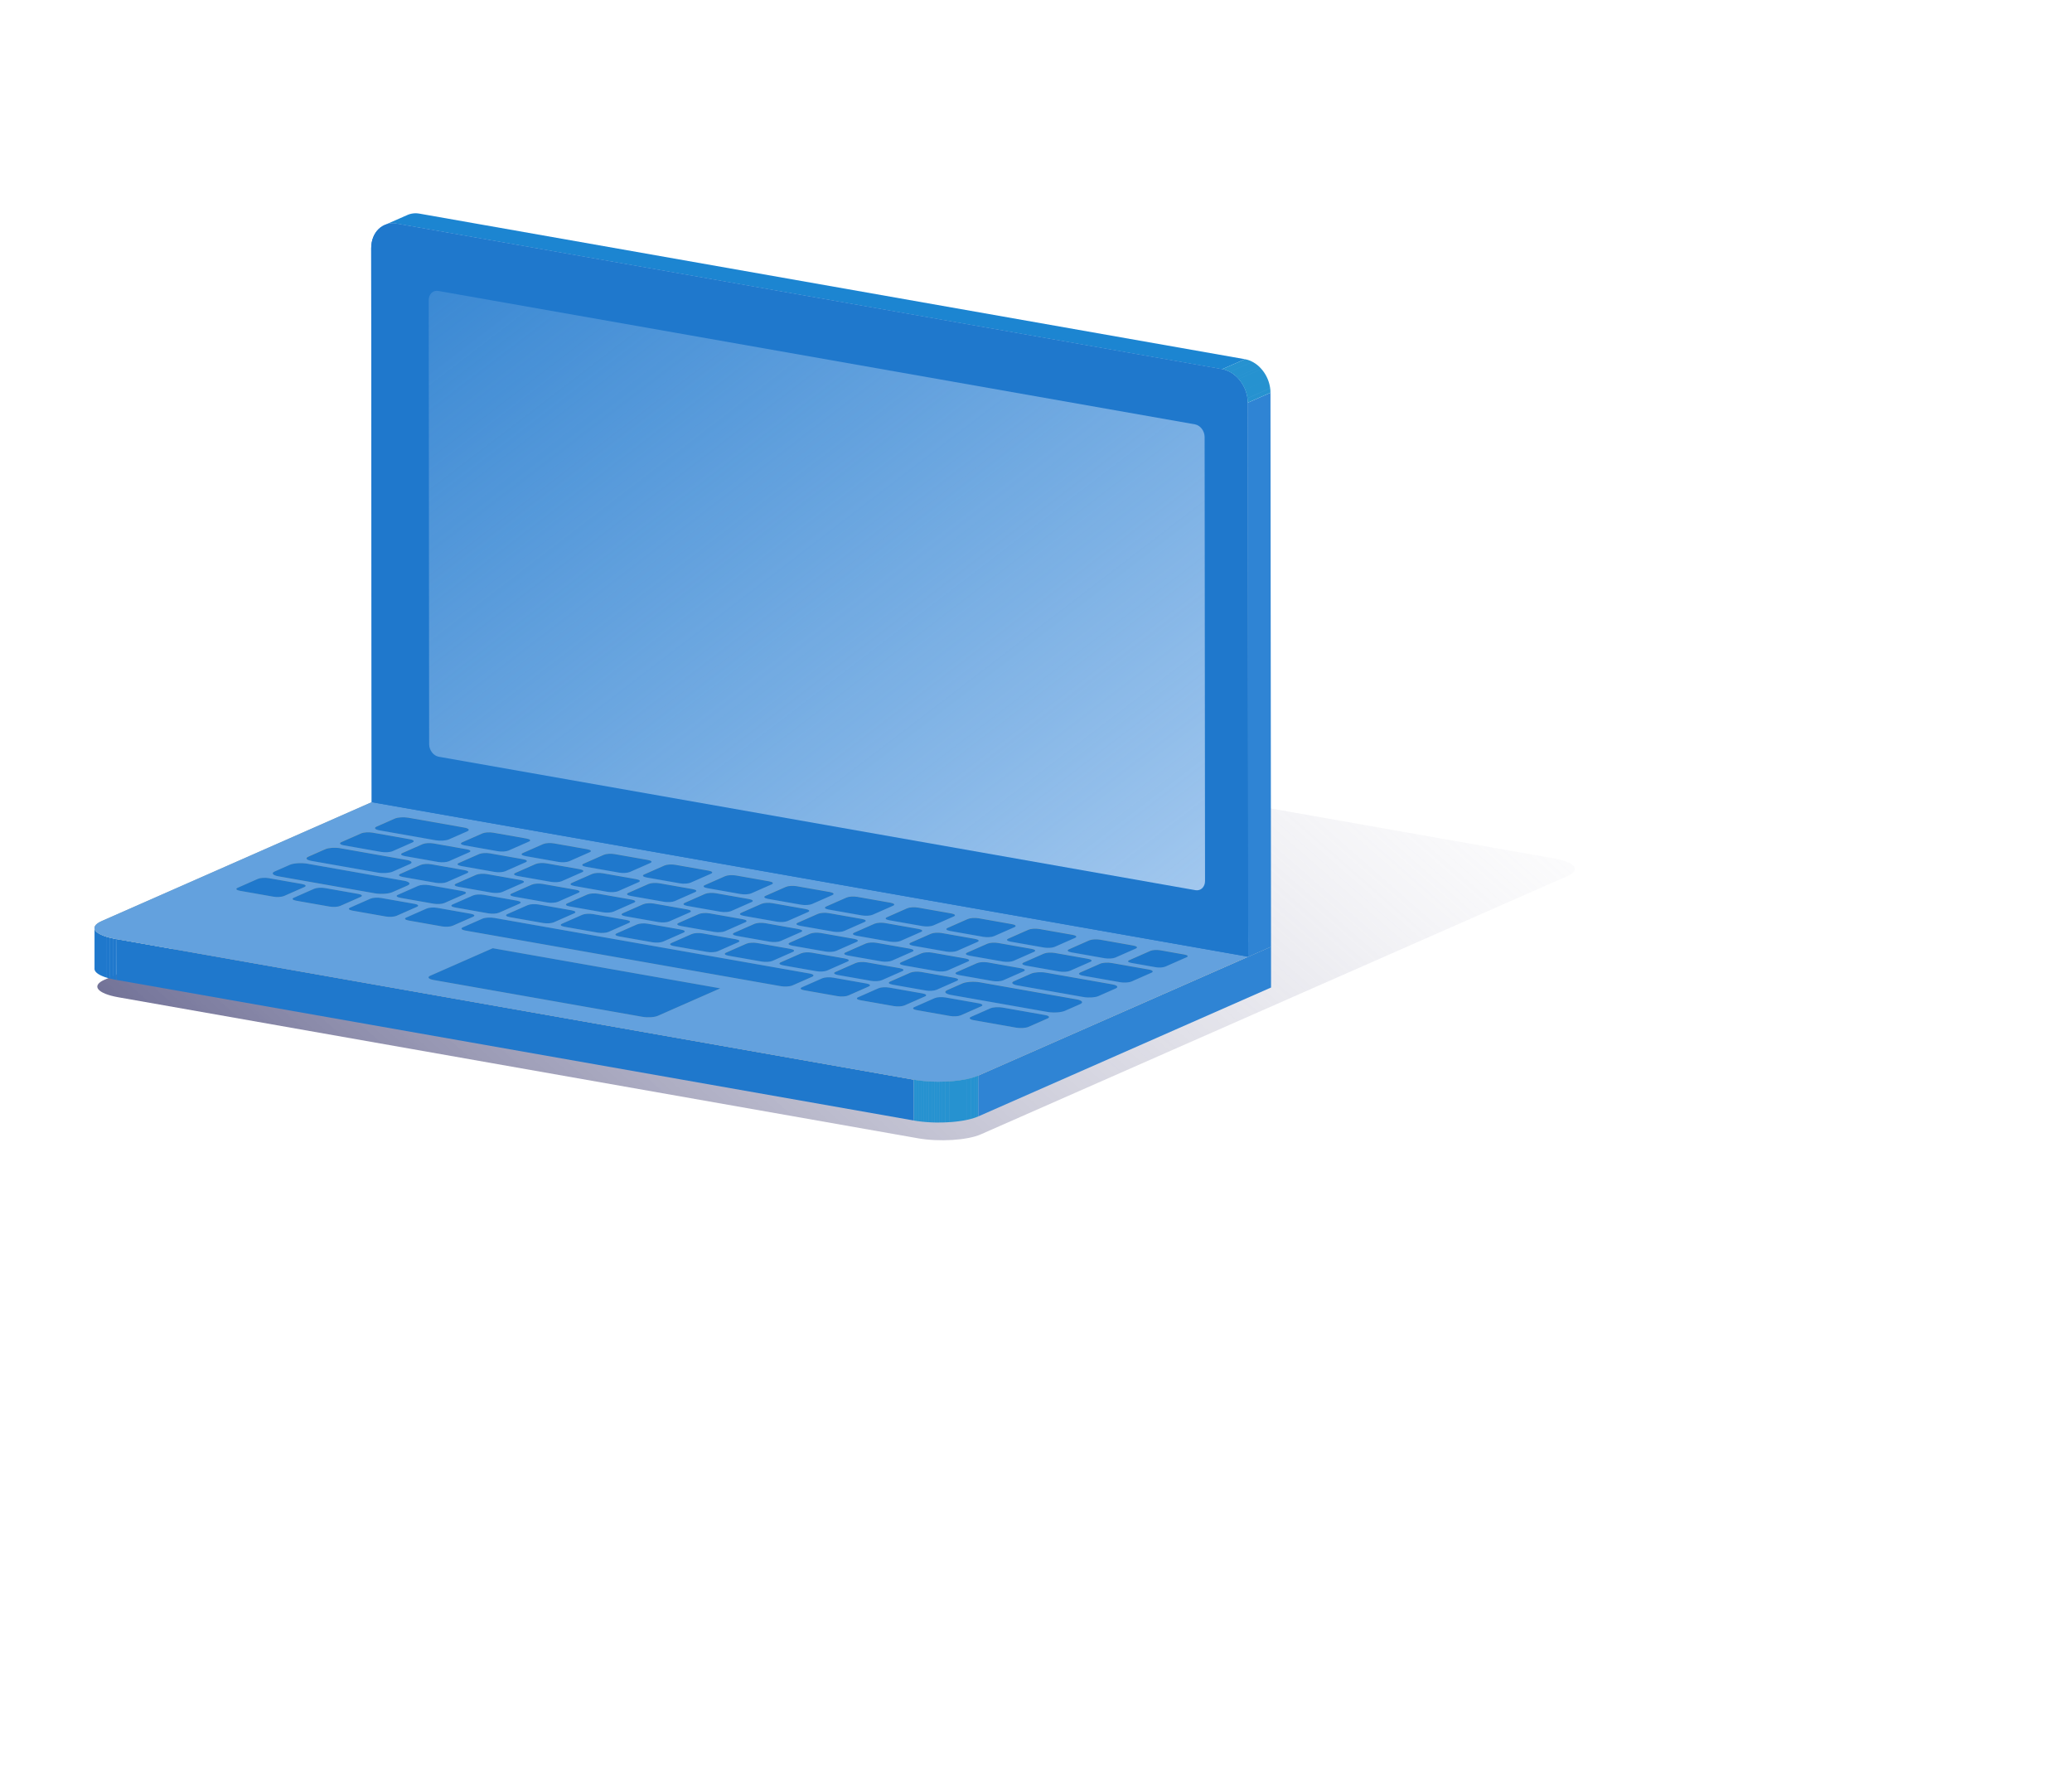
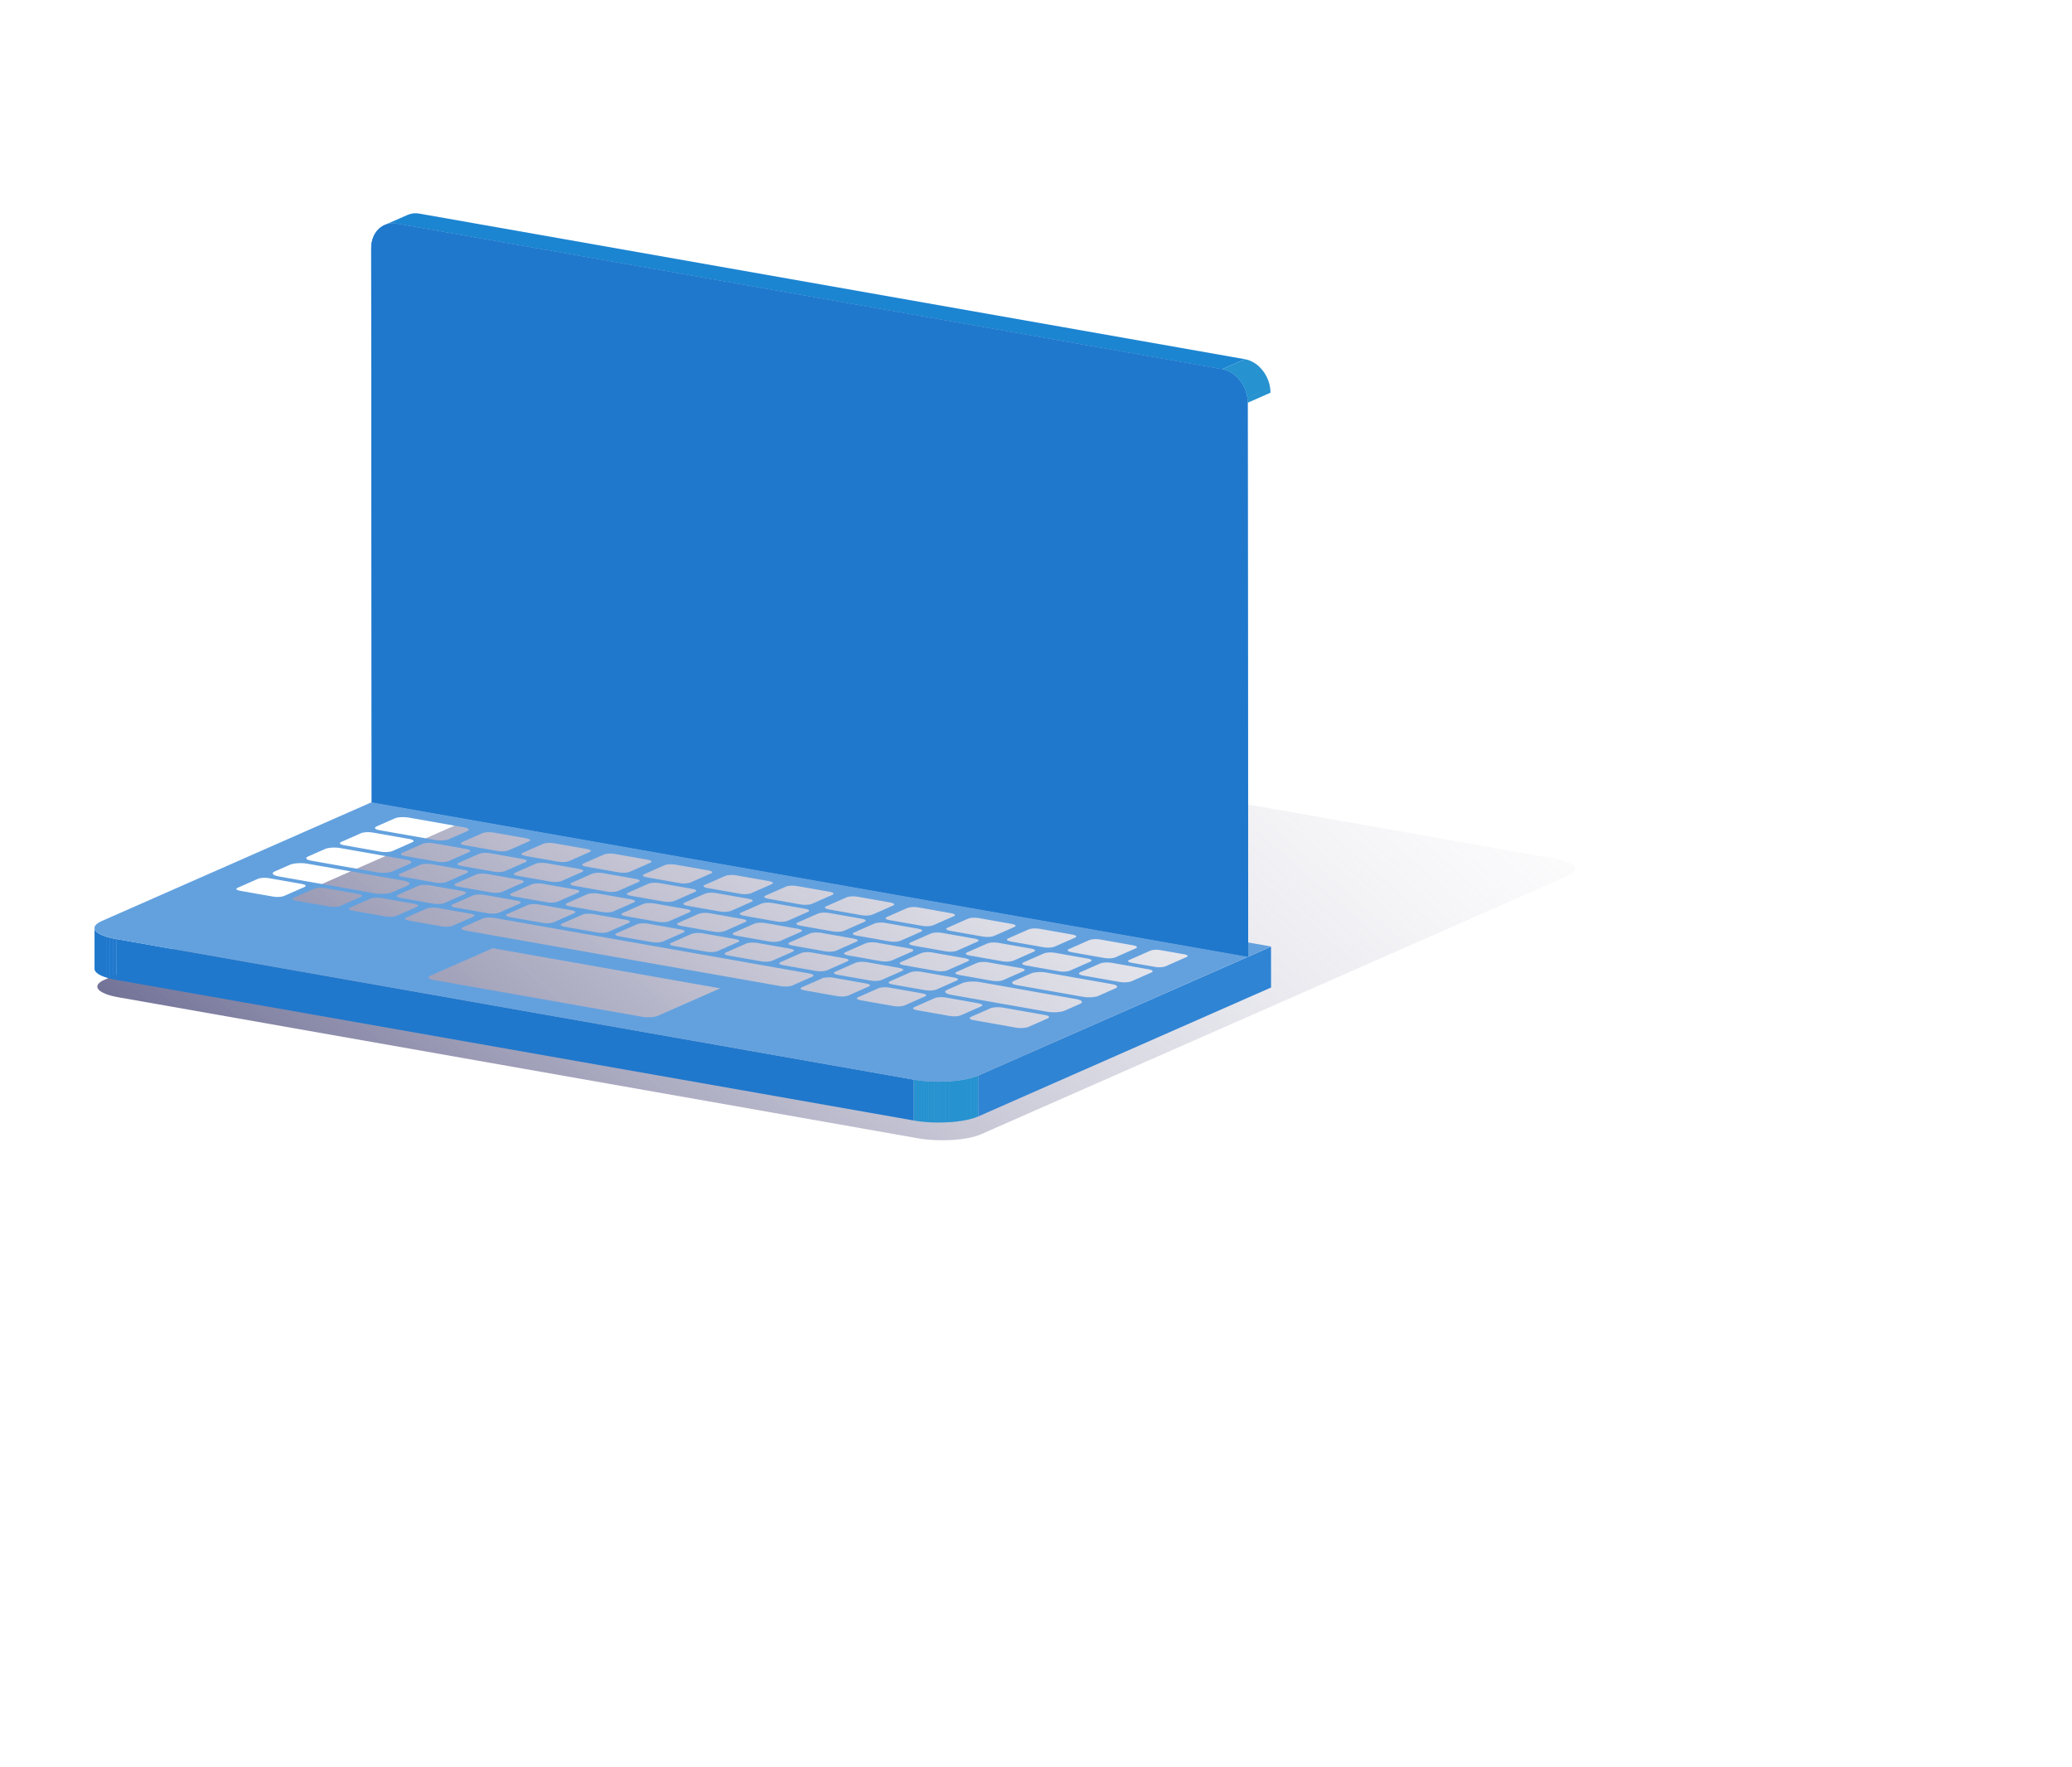
<svg xmlns="http://www.w3.org/2000/svg" width="680" height="580" fill="none">
  <path d="M509.965 281.709c6.945 1.229 9.003 3.79 4.59 5.735l-192.66 84.832c-4.413 1.946-13.62 2.523-20.565 1.304L38.846 327.291c-6.945-1.229-9.003-3.789-4.59-5.735l192.659-84.832c4.404-1.937 13.612-2.523 20.557-1.294l262.484 46.279h.009z" fill="url(#paint0_linear_1604_176032)" />
  <path fill-rule="evenodd" clip-rule="evenodd" d="M34.96 320.838v-13.407c-2.553-.786-3.93-1.81-3.939-2.846v-.021 13.406c0 1.043 1.378 2.076 3.939 2.868zm1.154-13.09v13.406a25.32 25.32 0 01-1.145-.316v-13.407c.354.112.736.215 1.145.317zm.987 13.63v-13.407c-.335-.074-.67-.149-.968-.223v13.406c.316.075.642.149.968.224zm.921-13.22v13.406l-.122-.023a25.71 25.71 0 01-.78-.154v-13.406c.279.065.586.121.902.177zm.094.009v13.406l-.084-.018v-13.407l.084.019z" fill="#1F78CC" />
  <path d="M417.131 310.681l.009 13.406-96.097 42.314-.009-13.416 96.097-42.304z" fill="#2F84D4" />
  <path d="M299.873 354.326l.009 13.406-261.748-46.149-.019-13.416 261.758 46.159z" fill="#1F78CC" />
-   <path d="M417.13 310.681l-96.097 42.314c-4.543 2.001-14.011 2.597-21.161 1.34L38.114 308.167c-7.14-1.257-9.263-3.901-4.72-5.902l96.097-42.314 287.639 50.721v.009z" fill="#8EA6AE" />
  <path d="M142.32 321.62c-1.694-.298-2.197-.922-1.126-1.396l20.519-9.031 74.666 13.164-20.52 9.031c-1.07.475-3.314.614-4.999.316l-68.54-12.084m-63.558-29.28c-1.192-.214-1.537-.651-.782-.977l6.693-2.951c.754-.336 2.328-.429 3.52-.224l10.957 1.927c1.192.214 1.536.652.782.978l-6.694 2.951c-.754.335-2.327.428-3.519.224l-10.957-1.928zm18.452 3.259c-1.192-.214-1.536-.652-.782-.978l6.694-2.951c.754-.335 2.327-.428 3.519-.223l10.948 1.927c1.192.214 1.546.651.792.977l-6.694 2.952c-.754.335-2.337.428-3.519.223l-10.949-1.927m18.452 3.258c-1.191-.214-1.545-.651-.791-.977l6.694-2.951c.754-.336 2.337-.429 3.519-.224l10.949 1.927c1.191.214 1.536.652.782.978l-6.694 2.951c-.754.335-2.328.428-3.519.223l-10.949-1.927m18.443 3.249c-1.192-.214-1.536-.651-.782-.977l6.694-2.951c.754-.335 2.327-.429 3.519-.224l10.958 1.937c1.191.214 1.536.651.782.977l-6.694 2.951c-.754.336-2.327.429-3.519.224l-10.958-1.937m18.629 3.287c-1.285-.224-1.666-.708-.847-1.061l6.47-2.849c.82-.363 2.514-.466 3.808-.242l103.526 18.256c1.285.224 1.667.699.848 1.062l-6.471 2.849c-.819.363-2.523.465-3.807.242l-103.527-18.257M263.936 325c-1.192-.215-1.536-.652-.782-.978l6.694-2.951c.754-.335 2.327-.428 3.519-.224l10.958 1.937c1.191.214 1.536.651.782.977l-6.694 2.952c-.754.335-2.328.428-3.519.223L263.936 325m18.452 3.258c-1.192-.214-1.536-.652-.782-.978l6.694-2.951c.754-.335 2.327-.428 3.519-.223l10.949 1.927c1.191.214 1.545.652.791.977l-6.694 2.952c-.754.335-2.337.428-3.519.223l-10.949-1.927m18.443 3.249c-1.191-.214-1.536-.652-.782-.977l6.694-2.952c.754-.335 2.328-.428 3.519-.223l10.958 1.936c1.192.215 1.536.652.782.978l-6.694 2.951c-.754.335-2.327.428-3.519.224l-10.958-1.937zm18.741 3.305c-1.34-.233-1.741-.735-.884-1.108l6.34-2.793c.856-.372 2.635-.484 3.975-.251l13.937 2.458c1.341.233 1.741.735.885 1.108l-6.34 2.793c-.857.372-2.635.484-3.976.251l-13.937-2.458zm-228.167-47.21c-1.927-.336-2.495-1.052-1.276-1.592l5.01-2.207c1.219-.54 3.77-.698 5.697-.354l31.626 5.577c1.927.335 2.495 1.052 1.275 1.592l-5.009 2.206c-1.219.54-3.78.699-5.697.364l-31.626-5.577m39.958 7.048c-1.192-.215-1.536-.652-.782-.987l6.694-2.952c.754-.335 2.327-.428 3.519-.223l10.958 1.936c1.191.215 1.536.652.782.978l-6.694 2.951c-.764.335-2.328.438-3.519.224l-10.958-1.937m17.94 3.166c-1.191-.215-1.536-.652-.782-.987l6.694-2.952c.754-.335 2.327-.428 3.519-.223l10.958 1.937c1.192.214 1.536.651.782.977l-6.694 2.951c-.763.335-2.327.438-3.519.224l-10.958-1.937m17.95 3.166c-1.192-.214-1.546-.652-.792-.987l6.694-2.951c.754-.336 2.337-.429 3.519-.224l10.949 1.927c1.191.214 1.536.652.782.978l-6.694 2.951c-.763.335-2.327.438-3.519.223l-10.949-1.927m17.941 3.166c-1.192-.214-1.546-.652-.792-.987l6.694-2.951c.754-.336 2.337-.429 3.519-.224l10.949 1.927c1.191.214 1.536.652.782.978l-6.694 2.951c-.764.335-2.328.438-3.519.224l-10.949-1.928m17.941 3.166c-1.192-.214-1.546-.652-.792-.987l6.694-2.951c.754-.335 2.337-.429 3.519-.224l10.949 1.927c1.191.215 1.536.652.782.978l-6.694 2.951c-.764.335-2.328.438-3.519.224l-10.949-1.928m17.94 3.166c-1.191-.214-1.545-.652-.791-.987l6.694-2.951c.754-.335 2.337-.429 3.519-.224l10.949 1.927c1.191.215 1.536.652.782.978l-6.694 2.951c-.764.335-2.328.438-3.519.224l-10.949-1.927m17.94 3.165c-1.191-.214-1.536-.652-.782-.987l6.694-2.951c.754-.335 2.328-.428 3.519-.224l10.949 1.928c1.191.214 1.545.651.791.977l-6.694 2.951c-.763.335-2.337.429-3.528.224l-10.949-1.927m17.941 3.165c-1.192-.214-1.537-.652-.783-.987l6.694-2.951c.754-.335 2.328-.428 3.519-.224l10.949 1.928c1.192.214 1.545.651.791.977l-6.694 2.951c-.763.336-2.336.429-3.528.224l-10.948-1.927m17.94 3.165c-1.192-.214-1.536-.652-.782-.987l6.694-2.951c.754-.335 2.327-.428 3.519-.224l10.948 1.928c1.192.214 1.546.651.791.977l-6.693 2.951c-.764.336-2.337.429-3.529.224l-10.948-1.927m17.94 3.165c-1.192-.214-1.536-.652-.782-.987l6.694-2.951c.754-.335 2.327-.428 3.519-.223l10.948 1.927c1.192.214 1.546.651.792.977l-6.694 2.952c-.764.335-2.337.428-3.529.223l-10.948-1.927m19.281 3.398c-1.927-.345-2.495-1.052-1.276-1.592l5.009-2.207c1.22-.54 3.771-.698 5.698-.353l31.635 5.576c1.927.335 2.495 1.052 1.275 1.592l-5.008 2.207c-1.22.54-3.78.698-5.698.363l-31.635-5.577M102.13 282.463c-1.639-.289-2.114-.894-1.08-1.35l5.679-2.505c1.033-.456 3.202-.596 4.831-.307l21.804 3.845c1.639.289 2.114.894 1.08 1.35L128.765 286c-1.033.456-3.202.596-4.832.308l-21.803-3.845zm29.922 5.278c-1.192-.214-1.537-.651-.782-.987l6.693-2.951c.754-.335 2.337-.437 3.52-.223l10.957 1.936c1.192.214 1.536.652.782.987l-6.693 2.951c-.755.335-2.337.438-3.52.224l-10.957-1.937zm18.266 3.221c-1.192-.214-1.536-.651-.782-.986l6.693-2.952c.755-.335 2.337-.437 3.52-.223l10.957 1.936c1.192.215 1.536.652.782.987l-6.693 2.952c-.755.335-2.328.437-3.52.223l-10.957-1.937zm18.266 3.222c-1.192-.214-1.546-.652-.792-.987l6.694-2.951c.754-.336 2.337-.429 3.529-.224l10.948 1.927c1.192.214 1.536.652.782.987l-6.694 2.951c-.754.336-2.336.438-3.519.224l-10.948-1.927zm18.266 3.221c-1.192-.214-1.546-.652-.792-.987l6.694-2.951c.754-.335 2.337-.428 3.529-.224l10.948 1.928c1.192.214 1.536.651.782.986l-6.694 2.952c-.754.335-2.336.437-3.519.223l-10.948-1.927zm18.266 3.221c-1.192-.214-1.536-.652-.782-.987l6.694-2.951c.754-.335 2.336-.437 3.519-.223l10.948 1.927c1.192.214 1.546.651.792.987l-6.694 2.951c-.754.335-2.337.428-3.529.223l-10.948-1.927zm18.266 3.221c-1.192-.214-1.536-.651-.782-.986l6.694-2.952c.754-.335 2.327-.437 3.519-.223l10.958 1.936c1.191.214 1.536.652.782.987l-6.694 2.951c-.754.336-2.328.438-3.519.224l-10.958-1.937zm18.266 3.222c-1.192-.214-1.536-.652-.782-.987l6.694-2.951c.754-.336 2.337-.438 3.519-.224l10.958 1.937c1.191.214 1.536.651.782.986l-6.694 2.952c-.754.335-2.337.437-3.519.223l-10.958-1.936zm18.266 3.221c-1.192-.214-1.545-.652-.791-.987l6.693-2.951c.755-.335 2.337-.428 3.529-.224l10.948 1.927c1.192.215 1.537.652.782.987l-6.693 2.952c-.754.335-2.328.437-3.52.223l-10.948-1.927m18.266 3.221c-1.192-.214-1.536-.652-.782-.987l6.694-2.951c.754-.335 2.337-.438 3.519-.223l10.948 1.927c1.192.214 1.546.651.792.987l-6.694 2.951c-.754.335-2.337.428-3.528.223l-10.949-1.927zm18.266 3.221c-1.192-.214-1.536-.651-.782-.987l6.694-2.951c.754-.335 2.327-.437 3.519-.223l10.949 1.927c1.191.214 1.545.652.791.987l-6.694 2.951c-.754.335-2.337.438-3.528.223l-10.949-1.927zm18.266 3.222c-1.191-.215-1.536-.652-.782-.987l6.694-2.952c.754-.335 2.337-.437 3.519-.223l10.958 1.936c1.192.215 1.536.652.782.987l-6.694 2.952c-.754.335-2.337.437-3.519.223l-10.958-1.936zm19.067 3.36c-1.639-.288-2.113-.893-1.08-1.349l5.679-2.505c1.033-.456 3.203-.596 4.832-.307l21.804 3.845c1.638.289 2.113.894 1.08 1.35l-5.679 2.504c-1.034.456-3.203.596-4.832.307l-21.804-3.845zM112.808 277.37c-1.266-.223-1.639-.698-.838-1.052l6.508-2.867c.81-.354 2.495-.466 3.761-.243l12.233 2.16c1.276.224 1.639.699.838 1.052l-6.508 2.868c-.81.354-2.485.465-3.761.242l-12.233-2.16zm19.96 3.519c-1.191-.214-1.536-.652-.782-.987l6.694-2.951c.754-.335 2.328-.438 3.519-.223l10.949 1.927c1.192.214 1.545.651.791.987l-6.694 2.951c-.754.335-2.336.428-3.528.223l-10.949-1.927m18.536 3.268c-1.191-.214-1.536-.652-.782-.987l6.694-2.951c.754-.335 2.328-.438 3.519-.224l10.958 1.937c1.192.214 1.536.652.782.987l-6.694 2.951c-.754.335-2.327.438-3.519.223l-10.958-1.936zm18.537 3.268c-1.192-.214-1.546-.652-.792-.987l6.694-2.951c.754-.336 2.337-.429 3.528-.224l10.949 1.927c1.192.214 1.536.652.782.987l-6.694 2.951c-.754.336-2.337.438-3.519.224l-10.948-1.927zm18.536 3.268c-1.192-.215-1.537-.652-.782-.987l6.693-2.952c.754-.335 2.328-.437 3.52-.223l10.957 1.936c1.192.215 1.536.652.782.987l-6.693 2.952c-.755.335-2.328.437-3.52.223l-10.957-1.936zm18.536 3.267c-1.192-.214-1.546-.651-.792-.987l6.694-2.951c.754-.335 2.337-.428 3.529-.223l10.948 1.927c1.192.214 1.536.652.782.987l-6.694 2.951c-.754.335-2.337.438-3.519.223l-10.948-1.927zm18.536 3.268c-1.192-.214-1.536-.652-.782-.987l6.693-2.951c.755-.335 2.328-.438 3.52-.223l10.948 1.927c1.192.214 1.546.651.791.987l-6.693 2.951c-.754.335-2.337.428-3.529.223l-10.948-1.927zm18.536 3.268c-1.192-.214-1.536-.652-.782-.987l6.694-2.951c.754-.335 2.327-.438 3.519-.224l10.957 1.937c1.192.214 1.537.651.782.987l-6.693 2.951c-.754.335-2.328.437-3.519.223l-10.958-1.936zm18.536 3.268c-1.192-.215-1.536-.652-.782-.987l6.694-2.951c.754-.336 2.327-.438 3.519-.224l10.948 1.927c1.192.214 1.546.652.792.987l-6.694 2.951c-.754.335-2.337.429-3.529.224l-10.948-1.927m18.536 3.267c-1.192-.214-1.536-.651-.782-.986l6.694-2.952c.754-.335 2.327-.437 3.519-.223l10.958 1.936c1.191.214 1.536.652.782.987l-6.694 2.951c-.754.336-2.328.438-3.519.224l-10.958-1.937m18.536 3.268c-1.192-.214-1.546-.652-.791-.987l6.693-2.951c.754-.335 2.337-.428 3.529-.223l10.948 1.927c1.192.214 1.536.651.782.987l-6.694 2.951c-.754.335-2.327.437-3.519.223l-10.948-1.927zm18.536 3.268c-1.192-.214-1.536-.652-.782-.987l6.694-2.951c.754-.335 2.327-.438 3.519-.224l10.948 1.928c1.192.214 1.546.651.792.986l-6.694 2.952c-.754.335-2.337.437-3.529.223l-10.948-1.927zm18.536 3.268c-1.192-.214-1.536-.652-.782-.987l6.694-2.951c.754-.336 2.327-.438 3.519-.224l10.958 1.937c1.191.214 1.536.651.782.987l-6.694 2.951c-.754.335-2.328.437-3.519.223l-10.958-1.936zm18.685 3.295c-1.275-.223-1.639-.698-.838-1.052l6.508-2.867c.81-.354 2.485-.465 3.761-.242l12.224 2.151c1.275.223 1.648.698.838 1.052l-6.508 2.867c-.81.354-2.495.466-3.77.242l-12.224-2.151m-230.812-47.676c-1.489-.26-1.927-.81-.977-1.229l6.023-2.653c.94-.419 2.914-.54 4.394-.279l18.388 3.24c1.489.26 1.927.81.977 1.229l-6.023 2.653c-.941.419-2.914.54-4.395.279l-18.387-3.24m27.883 4.916c-1.191-.214-1.545-.652-.791-.987l6.694-2.951c.754-.335 2.337-.428 3.528-.224l10.949 1.928c1.191.214 1.536.651.782.986l-6.694 2.952c-.754.335-2.337.437-3.519.223l-10.949-1.927zm19.914 3.51c-1.191-.214-1.536-.652-.782-.987l6.694-2.951c.754-.335 2.337-.438 3.519-.224l10.949 1.927c1.191.215 1.545.652.791.987l-6.694 2.952c-.754.335-2.337.437-3.528.223l-10.949-1.927zm19.914 3.51c-1.191-.214-1.545-.652-.791-.987l6.694-2.951c.754-.336 2.336-.438 3.528-.224l10.949 1.927c1.191.214 1.536.652.782.987l-6.694 2.951c-.754.336-2.337.438-3.519.224l-10.949-1.927zm19.914 3.51c-1.192-.215-1.536-.652-.782-.987l6.694-2.952c.754-.335 2.337-.437 3.519-.223l10.949 1.927c1.191.214 1.545.652.791.987l-6.694 2.951c-.754.335-2.337.428-3.528.224l-10.949-1.927zm19.914 3.509c-1.192-.214-1.536-.651-.782-.986l6.694-2.952c.754-.335 2.337-.437 3.519-.223l10.958 1.936c1.191.214 1.536.652.782.987l-6.694 2.951c-.754.336-2.337.438-3.519.224l-10.958-1.937zm19.914 3.51c-1.192-.214-1.536-.651-.782-.987l6.694-2.951c.754-.335 2.337-.437 3.519-.223l10.948 1.927c1.192.214 1.546.652.792.987l-6.694 2.951c-.754.335-2.337.428-3.529.223l-10.948-1.927m19.914 3.51c-1.192-.214-1.536-.652-.782-.987l6.694-2.951c.754-.335 2.327-.438 3.519-.223l10.958 1.936c1.191.214 1.536.652.782.987l-6.694 2.951c-.754.335-2.328.438-3.519.224l-10.958-1.937zm19.914 3.51c-1.192-.214-1.536-.652-.782-.987l6.694-2.951c.754-.335 2.336-.438 3.519-.224l10.948 1.927c1.192.215 1.546.652.792.987l-6.694 2.952c-.754.335-2.337.428-3.529.223l-10.948-1.927zm19.914 3.51c-1.192-.214-1.536-.652-.782-.987l6.694-2.951c.754-.336 2.336-.438 3.519-.224l10.957 1.937c1.192.214 1.537.651.782.987l-6.693 2.951c-.754.335-2.337.437-3.52.223l-10.957-1.936zm19.914 3.51c-1.192-.215-1.546-.652-.792-.987l6.694-2.952c.754-.335 2.337-.428 3.529-.223l10.948 1.927c1.192.214 1.536.652.782.987l-6.694 2.951c-.754.335-2.337.438-3.519.224l-10.948-1.927zm19.914 3.509c-1.192-.214-1.537-.651-.783-.986l6.694-2.952c.754-.335 2.337-.437 3.519-.223l10.958 1.936c1.192.214 1.536.652.782.987l-6.694 2.951c-.754.336-2.336.438-3.519.224l-10.957-1.937zm19.699 3.473c-1.07-.186-1.387-.587-.707-.884l6.973-3.073c.68-.298 2.104-.391 3.165-.205l8.007 1.416c1.07.186 1.387.586.707.884l-6.973 3.072c-.679.298-2.104.391-3.165.205l-8.007-1.415zm45.852-5.335L129.491 259.96l-96.097 42.314c-4.543 2.002-2.43 4.636 4.72 5.903l261.749 46.149c7.15 1.257 16.618.661 21.161-1.341l96.097-42.313" fill="#63A1DE" />
-   <path d="M236.378 324.357l-74.666-13.164-20.519 9.03c-1.07.475-.568 1.099 1.127 1.397l68.539 12.084c1.695.298 3.929.159 5-.316l20.519-9.031m106.571 8.761l-13.937-2.458c-1.341-.233-3.128-.121-3.976.251l-6.34 2.793c-.856.373-.456.875.885 1.108l13.937 2.458c1.34.233 3.128.121 3.975-.251l6.34-2.793c.857-.373.456-.875-.884-1.108zm-21.719-3.836l-10.958-1.936c-1.192-.214-2.765-.112-3.519.223l-6.694 2.952c-.754.335-.4.772.782.977l10.958 1.937c1.191.214 2.765.111 3.519-.224l6.694-2.951c.754-.335.4-.773-.782-.978zm-18.453-3.249l-10.949-1.927c-1.191-.214-2.765-.112-3.519.223l-6.693 2.951c-.755.336-.401.773.782.978l10.948 1.927c1.192.214 2.765.112 3.519-.223l6.694-2.952c.754-.335.4-.772-.791-.977m-18.435-3.259l-10.958-1.936c-1.191-.214-2.765-.112-3.519.223l-6.694 2.951c-.754.336-.4.773.782.978l10.958 1.936c1.192.215 2.765.112 3.519-.223l6.694-2.951c.754-.335.4-.773-.782-.978m-129.836-22.892l-10.958-1.937c-1.191-.214-2.765-.112-3.519.224l-6.694 2.951c-.754.335-.4.773.782.977l10.958 1.937c1.192.214 2.765.112 3.519-.224l6.694-2.951c.754-.335.401-.773-.782-.977zm-18.451-3.249l-10.948-1.928c-1.192-.214-2.765-.111-3.52.224l-6.693 2.951c-.754.335-.401.773.791.978l10.948 1.927c1.192.214 2.765.111 3.52-.224l6.693-2.951c.755-.335.401-.773-.782-.977m-18.462-3.259l-10.948-1.927c-1.192-.215-2.765-.112-3.519.223l-6.694 2.951c-.754.335-.4.773.782.978l10.948 1.927c1.192.214 2.765.112 3.52-.223l6.693-2.952c.754-.335.401-.772-.791-.977m-18.444-3.25l-10.958-1.927c-1.192-.214-2.765-.112-3.52.224l-6.693 2.951c-.754.335-.4.772.782.977l10.958 1.927c1.191.215 2.765.112 3.519-.223l6.694-2.951c.754-.335.4-.773-.782-.978zm166.556 29.373L162.169 301.24c-1.284-.223-2.988-.121-3.807.242l-6.471 2.849c-.819.363-.447.838.847 1.061l103.527 18.257c1.284.224 2.988.121 3.807-.242l6.471-2.849c.819-.363.437-.838-.847-1.061m111.337-1.312l-12.224-2.151c-1.275-.223-2.951-.121-3.761.242l-6.508 2.868c-.81.353-.437.828.838 1.052l12.224 2.15c1.276.224 2.961.121 3.771-.242l6.507-2.867c.81-.354.429-.829-.838-1.052m-242.524-42.761l-12.233-2.16c-1.267-.223-2.952-.121-3.762.242l-6.507 2.868c-.81.353-.429.828.838 1.052l12.233 2.16c1.275.223 2.951.121 3.761-.242l6.508-2.868c.81-.354.437-.828-.838-1.052zm18.675 3.296l-10.948-1.927c-1.192-.214-2.765-.112-3.519.223l-6.694 2.951c-.754.336-.41.773.782.987l10.948 1.927c1.192.215 2.775.112 3.529-.223l6.694-2.951c.754-.335.4-.773-.792-.987m18.537 3.268l-10.958-1.937c-1.191-.214-2.765-.112-3.519.224l-6.694 2.951c-.754.335-.409.772.782.987l10.958 1.936c1.192.214 2.765.112 3.519-.223l6.694-2.952c.754-.335.41-.772-.782-.986zm18.536 3.268l-10.948-1.928c-1.192-.214-2.775-.111-3.529.224l-6.693 2.951c-.755.335-.401.773.791.987l10.948 1.927c1.192.214 2.765.112 3.52-.223l6.693-2.952c.754-.335.41-.772-.782-.986zm18.536 3.267l-10.958-1.936c-1.191-.214-2.765-.112-3.519.223l-6.694 2.951c-.754.336-.409.773.783.987l10.957 1.937c1.192.214 2.765.111 3.519-.224l6.694-2.951c.754-.335.41-.773-.782-.987zm18.537 3.268l-10.949-1.927c-1.192-.215-2.774-.112-3.528.223l-6.694 2.951c-.754.335-.4.773.791.987l10.949 1.927c1.191.214 2.765.112 3.519-.223l6.694-2.951c.754-.336.409-.773-.782-.987zm18.526 3.268l-10.948-1.927c-1.192-.214-2.765-.112-3.519.223l-6.694 2.951c-.754.335-.41.773.782.987l10.948 1.927c1.192.214 2.775.112 3.529-.223l6.694-2.951c.754-.335.4-.773-.792-.987zm18.537 3.268l-10.958-1.937c-1.192-.214-2.765-.111-3.519.224l-6.694 2.951c-.754.335-.41.773.782.987l10.958 1.936c1.192.215 2.765.112 3.519-.223l6.694-2.951c.754-.335.409-.773-.782-.987zm18.535 3.267l-10.948-1.927c-1.192-.214-2.765-.111-3.519.224l-6.694 2.951c-.754.335-.41.773.782.987l10.949 1.927c1.191.214 2.774.112 3.528-.223l6.694-2.952c.754-.335.4-.772-.792-.987zm18.537 3.269l-10.958-1.937c-1.191-.214-2.765-.112-3.519.224l-6.694 2.951c-.754.335-.409.772.782.987l10.958 1.936c1.192.214 2.765.112 3.519-.223l6.694-2.952c.754-.335.41-.772-.782-.986zm18.536 3.267l-10.948-1.927c-1.192-.214-2.774-.112-3.528.223l-6.694 2.952c-.754.335-.401.772.791.986l10.948 1.928c1.192.214 2.766.111 3.52-.224l6.693-2.951c.755-.335.41-.773-.782-.987m18.526 3.268l-10.948-1.927c-1.192-.215-2.765-.112-3.52.223l-6.693 2.951c-.754.335-.41.773.782.987l10.948 1.927c1.192.214 2.774.112 3.529-.223l6.693-2.951c.755-.336.41-.773-.791-.987zm18.537 3.267l-10.958-1.936c-1.192-.214-2.765-.112-3.519.223l-6.694 2.952c-.754.335-.41.772.782.986l10.958 1.937c1.191.214 2.765.112 3.519-.224l6.694-2.951c.754-.335.409-.773-.782-.987zm-3.864 13.286l-31.635-5.577c-1.928-.344-4.478-.177-5.698.354l-5.009 2.206c-1.219.54-.661 1.248 1.276 1.593l31.635 5.576c1.927.335 4.478.177 5.697-.363l5.009-2.206c1.22-.54.643-1.248-1.275-1.592m-220.738-38.916l-31.626-5.577c-1.927-.335-4.478-.177-5.698.354l-5.009 2.206c-1.22.54-.651 1.248 1.276 1.592l31.626 5.577c1.927.335 4.478.177 5.697-.363l5.009-2.206c1.22-.54.652-1.248-1.275-1.592m180.779 31.886l-10.948-1.927c-1.192-.214-2.765-.112-3.519.223l-6.694 2.952c-.764.335-.41.772.782.986l10.948 1.928c1.192.214 2.765.111 3.529-.224l6.693-2.951c.755-.335.401-.773-.791-.978m-17.939-3.174l-10.949-1.927c-1.191-.214-2.765-.112-3.519.223l-6.694 2.952c-.763.335-.409.772.782.986l10.949 1.928c1.191.214 2.765.111 3.528-.224l6.694-2.951c.754-.335.4-.773-.791-.978m-17.95-3.175l-10.948-1.927c-1.192-.214-2.765-.111-3.519.224l-6.694 2.951c-.763.335-.41.773.782.987l10.949 1.927c1.191.214 2.765.112 3.528-.223l6.694-2.952c.754-.335.4-.772-.792-.977m-17.941-3.175l-10.948-1.927c-1.192-.214-2.765-.111-3.52.224l-6.693 2.951c-.764.335-.41.773.782.987l10.948 1.927c1.192.214 2.765.112 3.529-.223l6.693-2.952c.755-.335.401-.772-.791-.977m-17.948-3.176l-10.948-1.927c-1.192-.214-2.765-.111-3.52.224l-6.693 2.951c-.764.335-.401.773.791.987l10.948 1.927c1.192.214 2.765.112 3.52-.223l6.693-2.952c.755-.335.401-.772-.782-.977m-17.95-3.175l-10.949-1.927c-1.191-.214-2.765-.111-3.519.224l-6.694 2.951c-.763.335-.4.773.792.987l10.948 1.927c1.192.214 2.765.112 3.519-.224l6.694-2.951c.754-.335.4-.772-.782-.977m-17.959-3.175l-10.948-1.927c-1.192-.214-2.765-.112-3.519.223l-6.694 2.951c-.763.336-.4.773.791.987l10.949 1.927c1.191.215 2.765.112 3.519-.223l6.694-2.951c.754-.335.4-.773-.782-.978m-17.949-3.165l-10.948-1.928c-1.192-.214-2.766-.111-3.52.224l-6.693 2.951c-.764.335-.401.773.791.987l10.948 1.927c1.192.214 2.765.112 3.519-.223l6.694-2.952c.754-.335.401-.772-.782-.977m-17.95-3.174l-10.958-1.937c-1.192-.214-2.765-.112-3.519.224l-6.694 2.951c-.763.335-.41.773.782.987l10.958 1.936c1.192.214 2.765.112 3.519-.223l6.694-2.952c.754-.335.4-.772-.782-.977m-17.949-3.175l-10.958-1.936c-1.192-.215-2.765-.112-3.519.223l-6.694 2.951c-.764.335-.41.773.782.987l10.958 1.937c1.191.214 2.765.111 3.519-.224l6.694-2.951c.754-.335.4-.773-.782-.978m213.308 30.621l-21.804-3.845c-1.639-.289-3.799-.149-4.832.307l-5.679 2.505c-1.033.456-.559 1.061 1.08 1.35l21.804 3.845c1.638.288 3.798.149 4.832-.308l5.679-2.504c1.033-.456.558-1.061-1.08-1.35zm-231.621-40.843l-21.804-3.845c-1.639-.288-3.799-.149-4.832.308l-5.679 2.504c-1.033.456-.559 1.061 1.08 1.35l21.804 3.845c1.638.288 3.798.149 4.832-.307l5.679-2.505c1.033-.456.558-1.061-1.08-1.35zm201.709 35.573l-10.958-1.936c-1.192-.214-2.765-.112-3.519.223l-6.694 2.952c-.754.335-.409.772.782.986l10.958 1.937c1.192.214 2.765.112 3.519-.223l6.694-2.952c.754-.335.41-.772-.782-.987zm-18.275-3.221l-10.948-1.927c-1.192-.214-2.766-.112-3.52.223l-6.693 2.952c-.755.335-.41.772.782.987l10.948 1.927c1.192.214 2.774.111 3.529-.224l6.693-2.951c.754-.335.41-.773-.791-.987zm-18.258-3.221l-10.948-1.927c-1.192-.214-2.765-.112-3.519.223l-6.694 2.952c-.754.335-.41.772.782.986l10.948 1.928c1.192.214 2.775.111 3.529-.224l6.694-2.951c.754-.335.4-.773-.792-.987zm-18.267-3.221l-10.948-1.927c-1.192-.214-2.774-.112-3.529.223l-6.693 2.951c-.755.335-.401.773.791.987l10.948 1.927c1.192.214 2.765.112 3.52-.223l6.693-2.951c.754-.336.41-.773-.782-.987m-18.265-3.221l-10.957-1.937c-1.192-.214-2.765-.112-3.519.224l-6.694 2.951c-.754.335-.41.773.782.987l10.958 1.936c1.191.214 2.765.112 3.519-.223l6.694-2.951c.754-.336.409-.773-.783-.987m-18.255-3.222l-10.958-1.936c-1.192-.215-2.765-.112-3.519.223l-6.694 2.951c-.754.335-.41.773.782.987l10.958 1.937c1.191.214 2.765.111 3.519-.224l6.694-2.951c.754-.335.409-.773-.782-.987zm-18.277-3.221l-10.949-1.927c-1.191-.214-2.765-.112-3.519.224l-6.694 2.951c-.754.335-.409.772.782.987l10.949 1.927c1.191.214 2.774.111 3.528-.224l6.694-2.951c.754-.335.4-.773-.791-.987zm-18.257-3.221l-10.949-1.927c-1.191-.214-2.774-.112-3.528.223l-6.694 2.952c-.754.335-.4.772.791.986l10.949 1.928c1.191.214 2.765.111 3.519-.224l6.694-2.951c.754-.335.409-.773-.782-.987zm-18.266-3.221l-10.948-1.927c-1.192-.214-2.775-.112-3.529.223l-6.694 2.951c-.754.336-.4.773.792.987l10.948 1.927c1.192.215 2.765.112 3.519-.223l6.694-2.951c.754-.335.41-.773-.782-.987zm-18.257-3.222l-10.958-1.936c-1.191-.214-2.765-.112-3.519.223l-6.694 2.951c-.754.336-.409.773.782.987l10.958 1.937c1.192.214 2.765.111 3.519-.224l6.694-2.951c.754-.335.41-.773-.782-.987zm-18.266-3.221l-10.957-1.936c-1.192-.215-2.765-.112-3.52.223l-6.693 2.951c-.755.335-.41.773.782.987l10.957 1.937c1.192.214 2.765.111 3.52-.224l6.693-2.951c.754-.335.41-.773-.782-.987zm236.212 27.697l-8.007-1.415c-1.07-.187-2.495-.103-3.165.204l-6.973 3.073c-.68.298-.363.698.707.884l8.007 1.415c1.071.187 2.495.103 3.165-.205l6.973-3.072c.68-.298.364-.698-.707-.884zm-16.749-2.951l-10.958-1.937c-1.191-.214-2.765-.112-3.519.224l-6.694 2.951c-.754.335-.409.773.783.987l10.957 1.936c1.192.214 2.765.112 3.519-.223l6.694-2.952c.754-.335.41-.772-.782-.986zm-19.923-3.51l-10.949-1.927c-1.192-.214-2.774-.112-3.528.223l-6.694 2.951c-.754.336-.4.773.791.987l10.949 1.927c1.191.214 2.765.112 3.519-.223l6.694-2.951c.754-.335.409-.773-.782-.987m-19.905-3.51l-10.958-1.936c-1.191-.214-2.765-.112-3.519.223l-6.694 2.951c-.754.335-.409.773.782.987l10.958 1.937c1.192.214 2.765.111 3.519-.224l6.694-2.951c.754-.335.41-.773-.782-.987zm-19.923-3.519l-10.949-1.927c-1.191-.214-2.765-.112-3.519.223l-6.694 2.952c-.754.335-.409.772.782.986l10.949 1.928c1.191.214 2.774.111 3.528-.224l6.694-2.951c.754-.335.4-.773-.791-.987zm-19.915-3.51l-10.958-1.936c-1.191-.214-2.765-.112-3.519.223l-6.694 2.951c-.754.336-.409.773.783.987l10.957 1.937c1.192.214 2.765.112 3.519-.224l6.694-2.951c.754-.335.41-.773-.782-.987zm-19.913-3.51l-10.949-1.927c-1.192-.214-2.765-.112-3.519.223l-6.694 2.952c-.754.335-.409.772.782.986l10.949 1.928c1.191.214 2.774.111 3.528-.224l6.694-2.951c.754-.335.4-.773-.791-.987zm-19.913-3.509l-10.958-1.937c-1.191-.214-2.765-.111-3.519.224l-6.694 2.951c-.754.335-.409.773.782.987l10.958 1.936c1.192.214 2.765.112 3.519-.223l6.694-2.951c.754-.336.41-.773-.782-.987zm-19.916-3.511l-10.948-1.927c-1.192-.214-2.765-.111-3.519.224l-6.694 2.951c-.754.335-.41.773.782.987l10.949 1.927c1.191.214 2.774.112 3.528-.223l6.694-2.952c.754-.335.4-.772-.792-.987zm-19.912-3.509l-10.949-1.927c-1.192-.215-2.774-.112-3.528.223l-6.694 2.951c-.754.335-.41.773.791.987l10.949 1.927c1.191.214 2.765.112 3.519-.223l6.694-2.951c.754-.336.409-.773-.782-.987zm-19.914-3.519l-10.948-1.927c-1.192-.215-2.765-.112-3.519.223l-6.694 2.951c-.754.335-.41.773.782.987l10.948 1.927c1.192.214 2.775.112 3.529-.223l6.694-2.951c.754-.336.409-.773-.792-.987zm-19.915-3.51l-10.948-1.927c-1.192-.214-2.775-.112-3.529.223l-6.694 2.951c-.754.336-.4.773.792.987l10.948 1.927c1.192.215 2.765.112 3.519-.223l6.694-2.951c.754-.335.41-.773-.782-.987zm-20.444-3.603l-18.387-3.24c-1.49-.261-3.454-.14-4.395.279l-6.023 2.653c-.941.419-.503.969.977 1.229l18.387 3.24c1.49.261 3.454.14 4.395-.279l6.023-2.653c.94-.419.503-.969-.977-1.229z" fill="#1F78CC" />
  <path fill-rule="evenodd" clip-rule="evenodd" d="M321.035 366.392v-13.406c-.186.084-.372.158-.558.233h-.001v13.406c.196-.075.391-.149.559-.233zm-.568.233v-13.406c-.242.093-.503.186-.754.27v13.406c.27-.084.521-.177.754-.27zm-.763-13.136v13.406c-.307.102-.642.205-.987.298v-13.406c.335-.094.671-.196.987-.298zm-1.006 13.704v-13.407c-.484.131-.987.252-1.508.363v13.407c.53-.112 1.033-.233 1.508-.363zm-1.517-13.043v13.406c-1.713.354-3.668.605-5.716.735v-13.406c2.039-.13 3.994-.382 5.716-.735zm-5.735 14.132v-13.406c-.368.025-.743.043-1.104.06l-.097.005v13.406c.409-.019.81-.037 1.201-.065zm-1.22-13.341v13.406l-.31.011c-.218.009-.438.017-.658.017v-13.406c.21 0 .424-.008.639-.016.11-.005.219-.009.329-.012zm-.978 13.434v-13.406c-.298.009-.605.009-.894.009v13.406c.15 0 .303-.002.454-.004.149-.003.297-.005.44-.005zm-.911-13.388v13.407h-.866v-13.407h.866zm-.876 13.407v-13.407c-.289-.009-.577-.018-.857-.018v13.406c.289.019.578.019.857.019zm-.875-13.425v13.406c-.177 0-.363-.008-.551-.016-.098-.004-.197-.009-.296-.012v-13.406l.845.028h.002zm-.857 13.378v-13.406c-.136-.009-.275-.016-.412-.023a18.52 18.52 0 01-.426-.024V368.3c.28.019.568.038.838.047zm-.856-13.452v13.406l-.838-.056v-13.406l.838.056zm-.848 13.35v-13.406c-.127-.013-.252-.023-.374-.033a17.725 17.725 0 01-.454-.042v13.406l.001.001c.279.027.558.055.827.074zm-.837-13.481v13.406l-.827-.084h-.002V354.68c.261.028.54.056.829.084zm-.838 13.322V354.68c-.28-.028-.559-.065-.829-.102v13.406c.279.037.559.075.829.102zm-.838-13.508v13.406c-.279-.037-.559-.074-.847-.121v-13.406c.27.046.558.084.847.121zm-.856 13.285v-13.406a24.844 24.844 0 00-.31-.051c-.16-.026-.315-.051-.463-.08v13.407h.001c.26.046.521.093.772.13z" fill="#2692D0" />
  <path fill-rule="evenodd" clip-rule="evenodd" d="M128.471 73.305c-.176.01-.351.028-.517.056h-.01a6.058 6.058 0 00-.565.106l-.012.005c-.251.056-.493.13-.735.215h-.01l7.495-3.296c.236-.082.471-.154.716-.21l.01-.004c.195-.047.391-.084.586-.112l-7.3 3.214 7.31-3.214a4.3 4.3 0 01.35-.04l.171-.016-.074.033.074-.033c.158-.009.325-.009.484-.009l-7.485 3.296c-.168 0-.326 0-.485.009h-.003zm-2.268.55l7.485-3.297c.14-.065.28-.12.419-.167l-7.485 3.296-.419.167zm2.756-.56L136.444 70c.149 0 .298 0 .456.019l-.386.17.387-.17c.139.009.288.028.437.046l-.002.001.112.016c.071.01.144.02.213.036l.013-.005 270.881 47.769-7.485 3.295L130.202 73.41l-.014.007-.172-.028-.173-.028.002-.001-.037-.005a6.151 6.151 0 00-.393-.04h-.009l.001-.001a7.372 7.372 0 00-.448-.018z" fill="#1C85D1" />
-   <path d="M409.459 132.182l7.494-3.296.177 181.795-7.485 3.296-.186-181.795z" fill="#2F84D4" />
  <path d="M401.07 121.177c4.627.82 8.388 5.745 8.388 11.005l.177 181.794-287.63-50.72-.177-181.795c0-5.26 3.743-8.863 8.37-8.053l270.872 47.769z" fill="#1F78CC" />
  <path d="M143.985 248.361c-1.731-.308-3.137-2.151-3.146-4.125l-.14-145.719c0-1.983 1.406-3.332 3.137-3.025l248.342 43.794c1.741.307 3.147 2.159 3.147 4.133l.14 145.719c0 1.974-1.406 3.324-3.147 3.016l-248.333-43.793zm257.084-127.183l-270.881-47.76c-4.627-.82-8.37 2.784-8.37 8.053l.177 181.795 287.64 50.72-.177-181.795c0-5.26-3.762-10.185-8.389-11.004" fill="#1F78CC" />
-   <path d="M392.179 139.267L143.837 95.482c-1.732-.307-3.138 1.052-3.138 3.026l.14 145.719c0 1.974 1.415 3.817 3.147 4.124l248.342 43.794c1.741.307 3.146-1.043 3.146-3.016l-.139-145.719c0-1.983-1.415-3.827-3.147-4.134" fill="url(#paint1_linear_1604_176032)" />
  <path fill-rule="evenodd" clip-rule="evenodd" d="M401.071 121.178l7.485-3.296.084.018v.001c.137.027.274.054.402.091l.017-.008.124.032c.095.024.188.047.286.08l-.004.002c.128.037.266.082.394.128l-7.485 3.296a4.681 4.681 0 00-.4-.13l.004-.002c-.127-.036-.262-.072-.397-.108l-.017.007a7.11 7.11 0 00-.34-.078l-.069-.015-.084-.018zm8.789-2.952l-7.485 3.296c.139.047.27.093.4.149.138.055.267.11.396.175l-.005.002.098.049c.101.049.204.1.302.156l7.485-3.296a5.45 5.45 0 00-.396-.203l.005-.002c-.139-.065-.27-.121-.4-.177l-.2-.074-.2-.075zm-6.284 3.827l7.485-3.296c.14.074.279.149.41.233h-.001c.137.082.274.173.411.264l.008-.003h.001c.148.102.297.205.446.316.167.121.325.251.484.382l-7.485 3.295h-.001c-.158-.13-.316-.26-.483-.381-.147-.11-.293-.211-.439-.311l-.008.003-.209-.135h-.001c-.069-.044-.139-.088-.209-.135a9.416 9.416 0 00-.409-.232zm1.759 1.192l7.485-3.296c.186.158.363.316.54.484l-7.485 3.296a8.7 8.7 0 00-.54-.484zm8.016-2.803l-7.485 3.296c.214.214.428.437.633.67l7.485-3.296a8.474 8.474 0 00-.633-.67zm-6.843 3.966l7.485-3.295a12.074 12.074 0 012.123 3.491l-7.485 3.296a12.102 12.102 0 00-2.123-3.492zm9.608.196l-7.485 3.296c.112.297.223.595.316.902.075.242.14.475.196.717.046.205.093.419.13.624l.001-.001c.037.184.064.367.092.56l7.485-3.296-.01-.064a9.45 9.45 0 00-.083-.504l-.001.001c-.037-.211-.083-.413-.129-.615v-.001a9.432 9.432 0 00-.195-.716 10.734 10.734 0 00-.317-.903zm.736 2.811l-7.486 3.296c.019.167.037.344.056.52v.001l.011.168c.008.111.017.223.017.335l7.485-3.296c0-.167-.009-.335-.028-.502-.006-.11-.02-.223-.034-.337v-.001c-.007-.061-.015-.122-.021-.184zm.083 1.024l-7.485 3.296c.009.149.009.298.009.447l7.485-3.296c-.009-.149-.009-.297-.009-.446v-.001z" fill="#2692D0" />
  <defs>
    <linearGradient id="paint0_linear_1604_176032" x1="101.752" y1="579.72" x2="474.153" y2="154.256" gradientUnits="userSpaceOnUse">
      <stop stop-color="#004" />
      <stop offset="1" stop-color="#fff" stop-opacity="0" />
    </linearGradient>
    <linearGradient id="paint1_linear_1604_176032" x1="388.036" y1="401.899" x2="96.635" y2="21.124" gradientUnits="userSpaceOnUse">
      <stop offset=".154" stop-color="#A4C9EF" />
      <stop offset="1" stop-color="#A4C9EF" stop-opacity="0" />
    </linearGradient>
  </defs>
</svg>